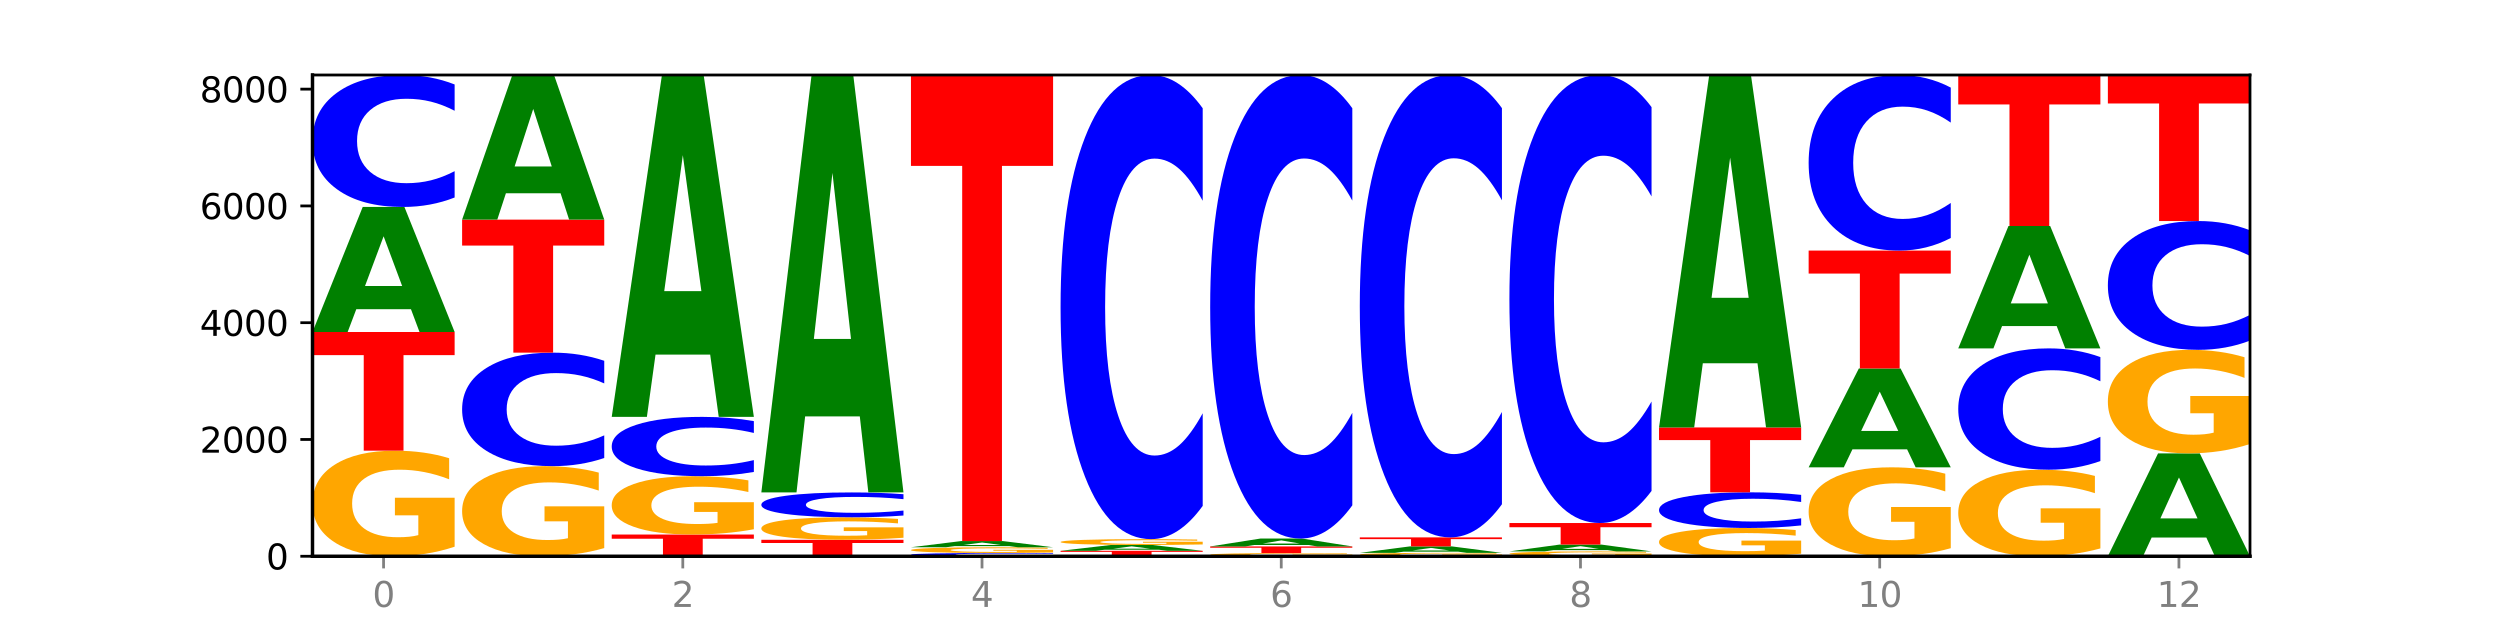
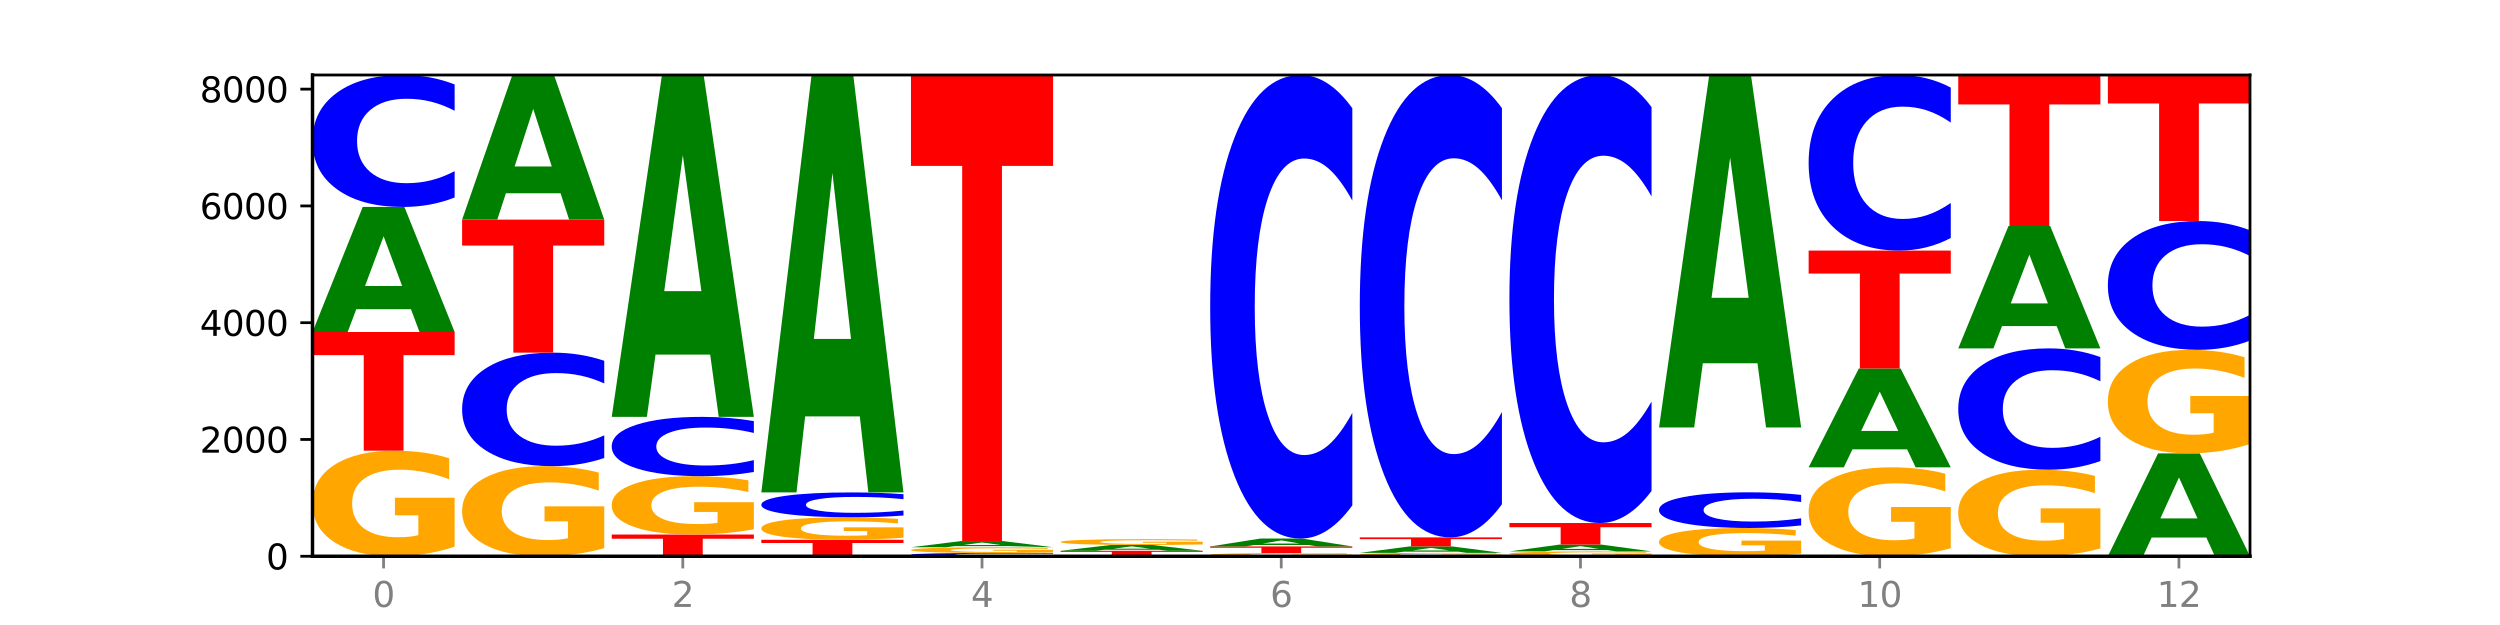
<svg xmlns="http://www.w3.org/2000/svg" xmlns:xlink="http://www.w3.org/1999/xlink" width="720pt" height="180pt" viewBox="0 0 720 180" version="1.1">
  <defs>
    <style type="text/css">*{stroke-linejoin: round; stroke-linecap: butt}</style>
  </defs>
  <g id="figure_1">
    <g id="patch_1">
      <path d="M 0 180  L 720 180  L 720 0  L 0 0  z " style="fill: #ffffff" />
    </g>
    <g id="axes_1">
      <g id="patch_2">
        <path d="M 90 160.2  L 648 160.2  L 648 21.6  L 90 21.6  z " style="fill: #ffffff" />
      </g>
      <g id="line2d_1">
        <path d="M 90 160.2  L 648 160.2  " clip-path="url(#pa1c7c7f0ac)" style="fill: none; stroke: #000000; stroke-width: 0.5; stroke-linecap: square" />
      </g>
      <g id="patch_3">
        <path d="M 130.934 157.449  Q 126.806 158.825 122.366 159.515  Q 117.926 160.2 113.192 160.2  Q 102.495 160.2 96.247 156.105  Q 90 152.01 90 145.007  Q 90 137.923 96.358 133.86  Q 102.724 129.796 113.797 129.796  Q 118.063 129.796 121.971 130.349  Q 125.889 130.895 129.356 131.975  L 129.356 138.036  Q 125.779 136.648 122.237 135.964  Q 118.696 135.273 115.137 135.273  Q 108.55 135.273 104.981 137.797  Q 101.412 140.316 101.412 145.007  Q 101.412 149.655 104.853 152.192  Q 108.293 154.723 114.623 154.723  Q 116.348 154.723 117.825 154.579  Q 119.302 154.428 120.476 154.114  L 120.476 148.424  L 113.733 148.424  L 113.733 143.356  L 130.934 143.356  L 130.934 157.449  z " clip-path="url(#pa1c7c7f0ac)" style="fill: #ffa600" />
      </g>
      <g id="patch_4">
        <path d="M 90 95.609  L 130.934 95.609  L 130.934 102.276  L 116.208 102.276  L 116.208 129.796  L 104.755 129.796  L 104.755 102.276  L 90 102.276  L 90 95.609  z " clip-path="url(#pa1c7c7f0ac)" style="fill: #ff0000" />
      </g>
      <g id="patch_5">
        <path d="M 118.355 89.05  L 102.613 89.05  L 100.127 95.609  L 90 95.609  L 104.462 59.605  L 116.472 59.605  L 130.934 95.609  L 120.816 95.609  L 118.355 89.05  z M 105.123 82.368  L 115.819 82.368  L 110.48 68.046  L 105.123 82.368  z " clip-path="url(#pa1c7c7f0ac)" style="fill: #008000" />
      </g>
      <g id="patch_6">
        <path d="M 130.934 56.881  Q 127.51 58.231 123.808 58.914  Q 120.105 59.605 116.073 59.605  Q 104.047 59.605 97.024 54.486  Q 90 49.368 90 40.614  Q 90 31.829 97.024 26.719  Q 104.047 21.6 116.073 21.6  Q 120.105 21.6 123.808 22.291  Q 127.51 22.974 130.934 24.324  L 130.934 31.9  Q 127.479 30.11 124.127 29.278  Q 120.776 28.446 117.073 28.446  Q 110.431 28.446 106.625 31.688  Q 102.83 34.923 102.83 40.614  Q 102.83 46.282 106.625 49.525  Q 110.431 52.759 117.073 52.759  Q 120.776 52.759 124.127 51.927  Q 127.479 51.087 130.934 49.297  L 130.934 56.881  z " clip-path="url(#pa1c7c7f0ac)" style="fill: #0000ff" />
      </g>
      <g id="patch_7">
        <path d="M 174.023 157.852  Q 169.895 159.026 165.455 159.616  Q 161.014 160.2 156.281 160.2  Q 145.584 160.2 139.336 156.705  Q 133.089 153.211 133.089 147.234  Q 133.089 141.188 139.446 137.72  Q 145.813 134.252 156.886 134.252  Q 161.152 134.252 165.06 134.724  Q 168.977 135.19 172.445 136.112  L 172.445 141.285  Q 168.867 140.1 165.326 139.516  Q 161.785 138.926 158.226 138.926  Q 151.639 138.926 148.07 141.081  Q 144.501 143.23 144.501 147.234  Q 144.501 151.201 147.941 153.366  Q 151.382 155.526 157.712 155.526  Q 159.437 155.526 160.914 155.403  Q 162.391 155.274 163.565 155.006  L 163.565 150.15  L 156.822 150.15  L 156.822 145.825  L 174.023 145.825  L 174.023 157.852  z " clip-path="url(#pa1c7c7f0ac)" style="fill: #ffa600" />
      </g>
      <g id="patch_8">
        <path d="M 174.023 131.909  Q 170.599 133.071 166.897 133.658  Q 163.194 134.252 159.161 134.252  Q 147.136 134.252 140.112 129.85  Q 133.089 125.447 133.089 117.917  Q 133.089 110.361 140.112 105.964  Q 147.136 101.562 159.161 101.562  Q 163.194 101.562 166.897 102.156  Q 170.599 102.743 174.023 103.905  L 174.023 110.421  Q 170.568 108.882 167.216 108.166  Q 163.864 107.45 160.162 107.45  Q 153.52 107.45 149.714 110.239  Q 145.919 113.021 145.919 117.917  Q 145.919 122.793 149.714 125.582  Q 153.52 128.364 160.162 128.364  Q 163.864 128.364 167.216 127.648  Q 170.568 126.926 174.023 125.386  L 174.023 131.909  z " clip-path="url(#pa1c7c7f0ac)" style="fill: #0000ff" />
      </g>
      <g id="patch_9">
        <path d="M 133.089 63.254  L 174.023 63.254  L 174.023 70.725  L 159.296 70.725  L 159.296 101.562  L 147.844 101.562  L 147.844 70.725  L 133.089 70.725  L 133.089 63.254  z " clip-path="url(#pa1c7c7f0ac)" style="fill: #ff0000" />
      </g>
      <g id="patch_10">
        <path d="M 161.444 55.666  L 145.701 55.666  L 143.216 63.254  L 133.089 63.254  L 147.551 21.6  L 159.561 21.6  L 174.023 63.254  L 163.905 63.254  L 161.444 55.666  z M 148.212 47.935  L 158.908 47.935  L 153.569 31.366  L 148.212 47.935  z " clip-path="url(#pa1c7c7f0ac)" style="fill: #008000" />
      </g>
      <g id="patch_11">
        <path d="M 176.178 153.944  L 217.112 153.944  L 217.112 155.164  L 202.385 155.164  L 202.385 160.2  L 190.933 160.2  L 190.933 155.164  L 176.178 155.164  L 176.178 153.944  z " clip-path="url(#pa1c7c7f0ac)" style="fill: #ff0000" />
      </g>
      <g id="patch_12">
        <path d="M 217.112 152.424  Q 212.984 153.184 208.543 153.566  Q 204.103 153.944 199.369 153.944  Q 188.673 153.944 182.425 151.682  Q 176.178 149.419 176.178 145.55  Q 176.178 141.635 182.535 139.39  Q 188.902 137.145 199.975 137.145  Q 204.241 137.145 208.149 137.45  Q 212.066 137.752 215.534 138.349  L 215.534 141.698  Q 211.956 140.931 208.415 140.553  Q 204.874 140.171 201.314 140.171  Q 194.727 140.171 191.159 141.566  Q 187.59 142.958 187.59 145.55  Q 187.59 148.118 191.03 149.52  Q 194.471 150.918 200.801 150.918  Q 202.525 150.918 204.002 150.838  Q 205.479 150.755 206.654 150.582  L 206.654 147.438  L 199.911 147.438  L 199.911 144.637  L 217.112 144.637  L 217.112 152.424  z " clip-path="url(#pa1c7c7f0ac)" style="fill: #ffa600" />
      </g>
      <g id="patch_13">
        <path d="M 217.112 135.92  Q 213.688 136.527 209.985 136.834  Q 206.283 137.145 202.25 137.145  Q 190.225 137.145 183.201 134.844  Q 176.178 132.543 176.178 128.607  Q 176.178 124.658 183.201 122.361  Q 190.225 120.059 202.25 120.059  Q 206.283 120.059 209.985 120.37  Q 213.688 120.677 217.112 121.284  L 217.112 124.69  Q 213.657 123.885 210.305 123.511  Q 206.953 123.137 203.251 123.137  Q 196.609 123.137 192.803 124.595  Q 189.008 126.049 189.008 128.607  Q 189.008 131.156 192.803 132.613  Q 196.609 134.067 203.251 134.067  Q 206.953 134.067 210.305 133.693  Q 213.657 133.316 217.112 132.511  L 217.112 135.92  z " clip-path="url(#pa1c7c7f0ac)" style="fill: #0000ff" />
      </g>
      <g id="patch_14">
        <path d="M 204.533 102.123  L 188.79 102.123  L 186.304 120.059  L 176.178 120.059  L 190.64 21.6  L 202.65 21.6  L 217.112 120.059  L 206.993 120.059  L 204.533 102.123  z M 191.301 83.849  L 201.997 83.849  L 196.657 44.685  L 191.301 83.849  z " clip-path="url(#pa1c7c7f0ac)" style="fill: #008000" />
      </g>
      <g id="patch_15">
        <path d="M 219.266 155.458  L 260.201 155.458  L 260.201 156.383  L 245.474 156.383  L 245.474 160.2  L 234.022 160.2  L 234.022 156.383  L 219.266 156.383  L 219.266 155.458  z " clip-path="url(#pa1c7c7f0ac)" style="fill: #ff0000" />
      </g>
      <g id="patch_16">
        <path d="M 260.201 154.872  Q 256.072 155.165 251.632 155.312  Q 247.192 155.458 242.458 155.458  Q 231.761 155.458 225.514 154.586  Q 219.266 153.714 219.266 152.223  Q 219.266 150.714 225.624 149.849  Q 231.991 148.984 243.064 148.984  Q 247.33 148.984 251.238 149.101  Q 255.155 149.218 258.623 149.448  L 258.623 150.738  Q 255.045 150.443 251.504 150.297  Q 247.963 150.15 244.403 150.15  Q 237.816 150.15 234.248 150.687  Q 230.679 151.224 230.679 152.223  Q 230.679 153.212 234.119 153.753  Q 237.559 154.292 243.889 154.292  Q 245.614 154.292 247.091 154.261  Q 248.568 154.229 249.742 154.162  L 249.742 152.95  L 243 152.95  L 243 151.871  L 260.201 151.871  L 260.201 154.872  z " clip-path="url(#pa1c7c7f0ac)" style="fill: #ffa600" />
      </g>
      <g id="patch_17">
        <path d="M 260.201 148.47  Q 256.777 148.725 253.074 148.853  Q 249.372 148.984 245.339 148.984  Q 233.313 148.984 226.29 148.019  Q 219.266 147.054 219.266 145.404  Q 219.266 143.748 226.29 142.785  Q 233.313 141.82 245.339 141.82  Q 249.372 141.82 253.074 141.95  Q 256.777 142.079 260.201 142.333  L 260.201 143.761  Q 256.746 143.424 253.394 143.267  Q 250.042 143.11 246.339 143.11  Q 239.697 143.11 235.892 143.721  Q 232.096 144.331 232.096 145.404  Q 232.096 146.472 235.892 147.083  Q 239.697 147.693 246.339 147.693  Q 250.042 147.693 253.394 147.536  Q 256.746 147.378 260.201 147.041  L 260.201 148.47  z " clip-path="url(#pa1c7c7f0ac)" style="fill: #0000ff" />
      </g>
      <g id="patch_18">
        <path d="M 247.622 119.919  L 231.879 119.919  L 229.393 141.82  L 219.266 141.82  L 233.729 21.6  L 245.739 21.6  L 260.201 141.82  L 250.082 141.82  L 247.622 119.919  z M 234.39 97.607  L 245.086 97.607  L 239.746 49.787  L 234.39 97.607  z " clip-path="url(#pa1c7c7f0ac)" style="fill: #008000" />
      </g>
      <g id="patch_19">
        <path d="M 303.29 160.132  Q 299.865 160.166 296.163 160.183  Q 292.46 160.2 288.428 160.2  Q 276.402 160.2 269.379 160.073  Q 262.355 159.946 262.355 159.729  Q 262.355 159.512 269.379 159.385  Q 276.402 159.258 288.428 159.258  Q 292.46 159.258 296.163 159.275  Q 299.865 159.292 303.29 159.326  L 303.29 159.514  Q 299.835 159.469 296.483 159.449  Q 293.131 159.428 289.428 159.428  Q 282.786 159.428 278.981 159.508  Q 275.185 159.588 275.185 159.729  Q 275.185 159.87 278.981 159.95  Q 282.786 160.03 289.428 160.03  Q 293.131 160.03 296.483 160.01  Q 299.835 159.989 303.29 159.945  L 303.29 160.132  z " clip-path="url(#pa1c7c7f0ac)" style="fill: #0000ff" />
      </g>
      <g id="patch_20">
        <path d="M 303.29 159.109  Q 299.161 159.184 294.721 159.221  Q 290.281 159.258 285.547 159.258  Q 274.85 159.258 268.603 159.036  Q 262.355 158.814 262.355 158.435  Q 262.355 158.051 268.713 157.831  Q 275.08 157.61 286.153 157.61  Q 290.418 157.61 294.327 157.64  Q 298.244 157.67 301.712 157.728  L 301.712 158.057  Q 298.134 157.982 294.593 157.945  Q 291.051 157.907 287.492 157.907  Q 280.905 157.907 277.336 158.044  Q 273.768 158.181 273.768 158.435  Q 273.768 158.687 277.208 158.824  Q 280.648 158.961 286.978 158.961  Q 288.703 158.961 290.18 158.954  Q 291.657 158.945 292.831 158.928  L 292.831 158.62  L 286.088 158.62  L 286.088 158.345  L 303.29 158.345  L 303.29 159.109  z " clip-path="url(#pa1c7c7f0ac)" style="fill: #ffa600" />
      </g>
      <g id="patch_21">
-         <path d="M 290.71 157.286  L 274.968 157.286  L 272.482 157.61  L 262.355 157.61  L 276.817 155.828  L 288.827 155.828  L 303.29 157.61  L 293.171 157.61  L 290.71 157.286  z M 277.479 156.955  L 288.175 156.955  L 282.835 156.246  L 277.479 156.955  z " clip-path="url(#pa1c7c7f0ac)" style="fill: #008000" />
+         <path d="M 290.71 157.286  L 274.968 157.286  L 272.482 157.61  L 262.355 157.61  L 276.817 155.828  L 288.827 155.828  L 303.29 157.61  L 290.71 157.286  z M 277.479 156.955  L 288.175 156.955  L 282.835 156.246  L 277.479 156.955  z " clip-path="url(#pa1c7c7f0ac)" style="fill: #008000" />
      </g>
      <g id="patch_22">
        <path d="M 262.355 21.6  L 303.29 21.6  L 303.29 47.778  L 288.563 47.778  L 288.563 155.828  L 277.111 155.828  L 277.111 47.778  L 262.355 47.778  L 262.355 21.6  z " clip-path="url(#pa1c7c7f0ac)" style="fill: #ff0000" />
      </g>
      <g id="patch_23">
        <path d="M 305.444 158.636  L 346.378 158.636  L 346.378 158.941  L 331.652 158.941  L 331.652 160.2  L 320.199 160.2  L 320.199 158.941  L 305.444 158.941  L 305.444 158.636  z " clip-path="url(#pa1c7c7f0ac)" style="fill: #ff0000" />
      </g>
      <g id="patch_24">
        <path d="M 333.799 158.33  L 318.057 158.33  L 315.571 158.636  L 305.444 158.636  L 319.906 156.954  L 331.916 156.954  L 346.378 158.636  L 336.26 158.636  L 333.799 158.33  z M 320.567 158.018  L 331.263 158.018  L 325.924 157.349  L 320.567 158.018  z " clip-path="url(#pa1c7c7f0ac)" style="fill: #008000" />
      </g>
      <g id="patch_25">
        <path d="M 346.378 156.802  Q 342.25 156.878 337.81 156.917  Q 333.37 156.954 328.636 156.954  Q 317.939 156.954 311.692 156.728  Q 305.444 156.501 305.444 156.114  Q 305.444 155.722 311.802 155.498  Q 318.168 155.273 329.241 155.273  Q 333.507 155.273 337.415 155.303  Q 341.333 155.334 344.8 155.393  L 344.8 155.729  Q 341.223 155.652 337.681 155.614  Q 334.14 155.576 330.581 155.576  Q 323.994 155.576 320.425 155.715  Q 316.856 155.855 316.856 156.114  Q 316.856 156.371 320.297 156.512  Q 323.737 156.652 330.067 156.652  Q 331.792 156.652 333.269 156.644  Q 334.746 156.635 335.92 156.618  L 335.92 156.303  L 329.177 156.303  L 329.177 156.023  L 346.378 156.023  L 346.378 156.802  z " clip-path="url(#pa1c7c7f0ac)" style="fill: #ffa600" />
      </g>
      <g id="patch_26">
-         <path d="M 346.378 145.691  Q 342.954 150.441 339.252 152.843  Q 335.549 155.273 331.517 155.273  Q 319.491 155.273 312.468 137.269  Q 305.444 119.266 305.444 88.478  Q 305.444 57.579 312.468 39.603  Q 319.491 21.6 331.517 21.6  Q 335.549 21.6 339.252 24.03  Q 342.954 26.432 346.378 31.182  L 346.378 57.828  Q 342.923 51.532 339.571 48.605  Q 336.22 45.678 332.517 45.678  Q 325.875 45.678 322.069 57.082  Q 318.274 68.459 318.274 88.478  Q 318.274 108.414 322.069 119.818  Q 325.875 131.195 332.517 131.195  Q 336.22 131.195 339.571 128.268  Q 342.923 125.313 346.378 119.017  L 346.378 145.691  z " clip-path="url(#pa1c7c7f0ac)" style="fill: #0000ff" />
-       </g>
+         </g>
      <g id="patch_27">
        <path d="M 389.467 160.118  Q 385.339 160.159 380.899 160.18  Q 376.458 160.2 371.725 160.2  Q 361.028 160.2 354.78 160.078  Q 348.533 159.955 348.533 159.746  Q 348.533 159.535 354.89 159.413  Q 361.257 159.292 372.33 159.292  Q 376.596 159.292 380.504 159.308  Q 384.421 159.325 387.889 159.357  L 387.889 159.538  Q 384.311 159.497 380.77 159.476  Q 377.229 159.455 373.67 159.455  Q 367.083 159.455 363.514 159.531  Q 359.945 159.606 359.945 159.746  Q 359.945 159.885 363.386 159.961  Q 366.826 160.036 373.156 160.036  Q 374.881 160.036 376.358 160.032  Q 377.835 160.028 379.009 160.018  L 379.009 159.848  L 372.266 159.848  L 372.266 159.697  L 389.467 159.697  L 389.467 160.118  z " clip-path="url(#pa1c7c7f0ac)" style="fill: #ffa600" />
      </g>
      <g id="patch_28">
        <path d="M 348.533 157.375  L 389.467 157.375  L 389.467 157.749  L 374.74 157.749  L 374.74 159.292  L 363.288 159.292  L 363.288 157.749  L 348.533 157.749  L 348.533 157.375  z " clip-path="url(#pa1c7c7f0ac)" style="fill: #ff0000" />
      </g>
      <g id="patch_29">
        <path d="M 376.888 156.961  L 361.145 156.961  L 358.66 157.375  L 348.533 157.375  L 362.995 155.105  L 375.005 155.105  L 389.467 157.375  L 379.349 157.375  L 376.888 156.961  z M 363.656 156.54  L 374.352 156.54  L 369.013 155.637  L 363.656 156.54  z " clip-path="url(#pa1c7c7f0ac)" style="fill: #008000" />
      </g>
      <g id="patch_30">
        <path d="M 389.467 145.535  Q 386.043 150.279 382.341 152.678  Q 378.638 155.105 374.605 155.105  Q 362.58 155.105 355.556 137.124  Q 348.533 119.143 348.533 88.394  Q 348.533 57.534 355.556 39.581  Q 362.58 21.6 374.605 21.6  Q 378.638 21.6 382.341 24.027  Q 386.043 26.426 389.467 31.17  L 389.467 57.782  Q 386.012 51.494 382.66 48.571  Q 379.308 45.648 375.606 45.648  Q 368.964 45.648 365.158 57.038  Q 361.363 68.4 361.363 88.394  Q 361.363 108.305 365.158 119.695  Q 368.964 131.057 375.606 131.057  Q 379.308 131.057 382.66 128.133  Q 386.012 125.183 389.467 118.895  L 389.467 145.535  z " clip-path="url(#pa1c7c7f0ac)" style="fill: #0000ff" />
      </g>
      <g id="patch_31">
        <path d="M 432.556 160.112  Q 428.428 160.156 423.987 160.178  Q 419.547 160.2 414.813 160.2  Q 404.117 160.2 397.869 160.069  Q 391.622 159.937 391.622 159.713  Q 391.622 159.485 397.979 159.355  Q 404.346 159.225 415.419 159.225  Q 419.685 159.225 423.593 159.242  Q 427.51 159.26 430.978 159.295  L 430.978 159.489  Q 427.4 159.444 423.859 159.423  Q 420.318 159.4 416.758 159.4  Q 410.171 159.4 406.603 159.481  Q 403.034 159.562 403.034 159.713  Q 403.034 159.862 406.474 159.943  Q 409.915 160.024 416.245 160.024  Q 417.969 160.024 419.446 160.02  Q 420.923 160.015 422.098 160.005  L 422.098 159.822  L 415.355 159.822  L 415.355 159.66  L 432.556 159.66  L 432.556 160.112  z " clip-path="url(#pa1c7c7f0ac)" style="fill: #ffa600" />
      </g>
      <g id="patch_32">
        <path d="M 419.977 158.885  L 404.234 158.885  L 401.749 159.225  L 391.622 159.225  L 406.084 157.358  L 418.094 157.358  L 432.556 159.225  L 422.437 159.225  L 419.977 158.885  z M 406.745 158.538  L 417.441 158.538  L 412.101 157.796  L 406.745 158.538  z " clip-path="url(#pa1c7c7f0ac)" style="fill: #008000" />
      </g>
      <g id="patch_33">
        <path d="M 391.622 154.768  L 432.556 154.768  L 432.556 155.273  L 417.829 155.273  L 417.829 157.358  L 406.377 157.358  L 406.377 155.273  L 391.622 155.273  L 391.622 154.768  z " clip-path="url(#pa1c7c7f0ac)" style="fill: #ff0000" />
      </g>
      <g id="patch_34">
        <path d="M 432.556 145.223  Q 429.132 149.954 425.429 152.348  Q 421.727 154.768 417.694 154.768  Q 405.669 154.768 398.645 136.833  Q 391.622 118.897 391.622 88.225  Q 391.622 57.443 398.645 39.535  Q 405.669 21.6 417.694 21.6  Q 421.727 21.6 425.429 24.021  Q 429.132 26.414 432.556 31.145  L 432.556 57.691  Q 429.101 51.419 425.749 48.503  Q 422.397 45.587 418.695 45.587  Q 412.053 45.587 408.247 56.948  Q 404.452 68.282 404.452 88.225  Q 404.452 108.087 408.247 119.448  Q 412.053 130.781 418.695 130.781  Q 422.397 130.781 425.749 127.865  Q 429.101 124.922 432.556 118.65  L 432.556 145.223  z " clip-path="url(#pa1c7c7f0ac)" style="fill: #0000ff" />
      </g>
      <g id="patch_35">
        <path d="M 475.645 160.074  Q 471.516 160.137 467.076 160.169  Q 462.636 160.2 457.902 160.2  Q 447.205 160.2 440.958 160.012  Q 434.71 159.824 434.71 159.503  Q 434.71 159.177 441.068 158.991  Q 447.435 158.804 458.508 158.804  Q 462.774 158.804 466.682 158.83  Q 470.599 158.855 474.067 158.904  L 474.067 159.183  Q 470.489 159.119 466.948 159.087  Q 463.407 159.056 459.847 159.056  Q 453.26 159.056 449.692 159.172  Q 446.123 159.287 446.123 159.503  Q 446.123 159.716 449.563 159.832  Q 453.003 159.949 459.333 159.949  Q 461.058 159.949 462.535 159.942  Q 464.012 159.935 465.186 159.921  L 465.186 159.659  L 458.444 159.659  L 458.444 159.427  L 475.645 159.427  L 475.645 160.074  z " clip-path="url(#pa1c7c7f0ac)" style="fill: #ffa600" />
      </g>
      <g id="patch_36">
        <path d="M 463.066 158.446  L 447.323 158.446  L 444.837 158.804  L 434.71 158.804  L 449.173 156.837  L 461.183 156.837  L 475.645 158.804  L 465.526 158.804  L 463.066 158.446  z M 449.834 158.081  L 460.53 158.081  L 455.19 157.298  L 449.834 158.081  z " clip-path="url(#pa1c7c7f0ac)" style="fill: #008000" />
      </g>
      <g id="patch_37">
        <path d="M 434.71 150.632  L 475.645 150.632  L 475.645 151.842  L 460.918 151.842  L 460.918 156.837  L 449.466 156.837  L 449.466 151.842  L 434.71 151.842  L 434.71 150.632  z " clip-path="url(#pa1c7c7f0ac)" style="fill: #ff0000" />
      </g>
      <g id="patch_38">
        <path d="M 475.645 141.383  Q 472.221 145.967 468.518 148.286  Q 464.816 150.632 460.783 150.632  Q 448.757 150.632 441.734 133.253  Q 434.71 115.875 434.71 86.156  Q 434.71 56.33 441.734 38.978  Q 448.757 21.6 460.783 21.6  Q 464.816 21.6 468.518 23.946  Q 472.221 26.264 475.645 30.849  L 475.645 56.57  Q 472.19 50.493 468.838 47.668  Q 465.486 44.842 461.783 44.842  Q 455.142 44.842 451.336 55.85  Q 447.54 66.832 447.54 86.156  Q 447.54 105.4 451.336 116.408  Q 455.142 127.389 461.783 127.389  Q 465.486 127.389 468.838 124.564  Q 472.19 121.712 475.645 115.635  L 475.645 141.383  z " clip-path="url(#pa1c7c7f0ac)" style="fill: #0000ff" />
      </g>
      <g id="patch_39">
        <path d="M 518.734 159.464  Q 514.605 159.832 510.165 160.017  Q 505.725 160.2 500.991 160.2  Q 490.294 160.2 484.047 159.104  Q 477.799 158.008 477.799 156.133  Q 477.799 154.236 484.157 153.149  Q 490.524 152.061 501.597 152.061  Q 505.862 152.061 509.771 152.209  Q 513.688 152.355 517.156 152.644  L 517.156 154.267  Q 513.578 153.895 510.037 153.712  Q 506.495 153.527 502.936 153.527  Q 496.349 153.527 492.78 154.203  Q 489.212 154.877 489.212 156.133  Q 489.212 157.377 492.652 158.056  Q 496.092 158.734 502.422 158.734  Q 504.147 158.734 505.624 158.695  Q 507.101 158.655 508.275 158.571  L 508.275 157.048  L 501.532 157.048  L 501.532 155.691  L 518.734 155.691  L 518.734 159.464  z " clip-path="url(#pa1c7c7f0ac)" style="fill: #ffa600" />
      </g>
      <g id="patch_40">
        <path d="M 518.734 151.324  Q 515.31 151.689 511.607 151.874  Q 507.904 152.061 503.872 152.061  Q 491.846 152.061 484.823 150.677  Q 477.799 149.293 477.799 146.927  Q 477.799 144.552 484.823 143.17  Q 491.846 141.786 503.872 141.786  Q 507.904 141.786 511.607 141.973  Q 515.31 142.158 518.734 142.523  L 518.734 144.571  Q 515.279 144.087 511.927 143.862  Q 508.575 143.637 504.872 143.637  Q 498.23 143.637 494.425 144.513  Q 490.629 145.388 490.629 146.927  Q 490.629 148.459 494.425 149.336  Q 498.23 150.21 504.872 150.21  Q 508.575 150.21 511.927 149.985  Q 515.279 149.758 518.734 149.274  L 518.734 151.324  z " clip-path="url(#pa1c7c7f0ac)" style="fill: #0000ff" />
      </g>
      <g id="patch_41">
-         <path d="M 477.799 123.103  L 518.734 123.103  L 518.734 126.747  L 504.007 126.747  L 504.007 141.786  L 492.555 141.786  L 492.555 126.747  L 477.799 126.747  L 477.799 123.103  z " clip-path="url(#pa1c7c7f0ac)" style="fill: #ff0000" />
-       </g>
+         </g>
      <g id="patch_42">
        <path d="M 506.154 104.612  L 490.412 104.612  L 487.926 123.103  L 477.799 123.103  L 492.261 21.6  L 504.271 21.6  L 518.734 123.103  L 508.615 123.103  L 506.154 104.612  z M 492.923 85.774  L 503.619 85.774  L 498.279 45.399  L 492.923 85.774  z " clip-path="url(#pa1c7c7f0ac)" style="fill: #008000" />
      </g>
      <g id="patch_43">
        <path d="M 561.822 157.883  Q 557.694 159.041 553.254 159.623  Q 548.814 160.2 544.08 160.2  Q 533.383 160.2 527.136 156.751  Q 520.888 153.301 520.888 147.402  Q 520.888 141.435 527.246 138.012  Q 533.612 134.589 544.685 134.589  Q 548.951 134.589 552.859 135.054  Q 556.777 135.515 560.244 136.425  L 560.244 141.53  Q 556.667 140.361 553.125 139.784  Q 549.584 139.202 546.025 139.202  Q 539.438 139.202 535.869 141.329  Q 532.3 143.45 532.3 147.402  Q 532.3 151.317 535.741 153.455  Q 539.181 155.587 545.511 155.587  Q 547.236 155.587 548.713 155.465  Q 550.19 155.338 551.364 155.074  L 551.364 150.28  L 544.621 150.28  L 544.621 146.011  L 561.822 146.011  L 561.822 157.883  z " clip-path="url(#pa1c7c7f0ac)" style="fill: #ffa600" />
      </g>
      <g id="patch_44">
        <path d="M 549.243 129.402  L 533.501 129.402  L 531.015 134.589  L 520.888 134.589  L 535.35 106.119  L 547.36 106.119  L 561.822 134.589  L 551.704 134.589  L 549.243 129.402  z M 536.011 124.118  L 546.707 124.118  L 541.368 112.794  L 536.011 124.118  z " clip-path="url(#pa1c7c7f0ac)" style="fill: #008000" />
      </g>
      <g id="patch_45">
        <path d="M 520.888 72.167  L 561.822 72.167  L 561.822 78.788  L 547.096 78.788  L 547.096 106.119  L 535.643 106.119  L 535.643 78.788  L 520.888 78.788  L 520.888 72.167  z " clip-path="url(#pa1c7c7f0ac)" style="fill: #ff0000" />
      </g>
      <g id="patch_46">
        <path d="M 561.822 68.542  Q 558.398 70.339 554.696 71.247  Q 550.993 72.167 546.961 72.167  Q 534.935 72.167 527.912 65.356  Q 520.888 58.546 520.888 46.899  Q 520.888 35.21 527.912 28.41  Q 534.935 21.6 546.961 21.6  Q 550.993 21.6 554.696 22.519  Q 558.398 23.428 561.822 25.225  L 561.822 35.304  Q 558.367 32.923 555.015 31.816  Q 551.664 30.708 547.961 30.708  Q 541.319 30.708 537.513 35.022  Q 533.718 39.326 533.718 46.899  Q 533.718 54.441 537.513 58.755  Q 541.319 63.058 547.961 63.058  Q 551.664 63.058 555.015 61.951  Q 558.367 60.833 561.822 58.452  L 561.822 68.542  z " clip-path="url(#pa1c7c7f0ac)" style="fill: #0000ff" />
      </g>
      <g id="patch_47">
        <path d="M 604.911 157.945  Q 600.783 159.073 596.343 159.639  Q 591.902 160.2 587.169 160.2  Q 576.472 160.2 570.224 156.843  Q 563.977 153.487 563.977 147.747  Q 563.977 141.94 570.334 138.609  Q 576.701 135.278 587.774 135.278  Q 592.04 135.278 595.948 135.731  Q 599.865 136.179 603.333 137.065  L 603.333 142.032  Q 599.755 140.895 596.214 140.334  Q 592.673 139.767 589.114 139.767  Q 582.527 139.767 578.958 141.837  Q 575.389 143.901 575.389 147.747  Q 575.389 151.556 578.83 153.636  Q 582.27 155.711 588.6 155.711  Q 590.325 155.711 591.802 155.592  Q 593.279 155.469 594.453 155.212  L 594.453 150.547  L 587.71 150.547  L 587.71 146.393  L 604.911 146.393  L 604.911 157.945  z " clip-path="url(#pa1c7c7f0ac)" style="fill: #ffa600" />
      </g>
      <g id="patch_48">
        <path d="M 604.911 132.773  Q 601.487 134.015 597.785 134.643  Q 594.082 135.278 590.049 135.278  Q 578.024 135.278 571 130.572  Q 563.977 125.865 563.977 117.817  Q 563.977 109.74 571 105.04  Q 578.024 100.334 590.049 100.334  Q 594.082 100.334 597.785 100.969  Q 601.487 101.597 604.911 102.839  L 604.911 109.804  Q 601.456 108.159 598.104 107.394  Q 594.752 106.628 591.05 106.628  Q 584.408 106.628 580.602 109.61  Q 576.807 112.584 576.807 117.817  Q 576.807 123.029 580.602 126.01  Q 584.408 128.984 591.05 128.984  Q 594.752 128.984 598.104 128.219  Q 601.456 127.446 604.911 125.8  L 604.911 132.773  z " clip-path="url(#pa1c7c7f0ac)" style="fill: #0000ff" />
      </g>
      <g id="patch_49">
        <path d="M 592.332 93.913  L 576.589 93.913  L 574.104 100.334  L 563.977 100.334  L 578.439 65.087  L 590.449 65.087  L 604.911 100.334  L 594.793 100.334  L 592.332 93.913  z M 579.1 87.371  L 589.796 87.371  L 584.457 73.351  L 579.1 87.371  z " clip-path="url(#pa1c7c7f0ac)" style="fill: #008000" />
      </g>
      <g id="patch_50">
        <path d="M 563.977 21.6  L 604.911 21.6  L 604.911 30.081  L 590.184 30.081  L 590.184 65.087  L 578.732 65.087  L 578.732 30.081  L 563.977 30.081  L 563.977 21.6  z " clip-path="url(#pa1c7c7f0ac)" style="fill: #ff0000" />
      </g>
      <g id="patch_51">
        <path d="M 635.421 154.802  L 619.678 154.802  L 617.193 160.2  L 607.066 160.2  L 621.528 130.57  L 633.538 130.57  L 648 160.2  L 637.881 160.2  L 635.421 154.802  z M 622.189 149.303  L 632.885 149.303  L 627.545 137.517  L 622.189 149.303  z " clip-path="url(#pa1c7c7f0ac)" style="fill: #008000" />
      </g>
      <g id="patch_52">
        <path d="M 648 127.872  Q 643.872 129.221 639.431 129.898  Q 634.991 130.57 630.257 130.57  Q 619.561 130.57 613.313 126.554  Q 607.066 122.538 607.066 115.671  Q 607.066 108.724 613.423 104.739  Q 619.79 100.754 630.863 100.754  Q 635.129 100.754 639.037 101.296  Q 642.954 101.832 646.422 102.891  L 646.422 108.835  Q 642.844 107.474 639.303 106.802  Q 635.762 106.125 632.202 106.125  Q 625.615 106.125 622.047 108.601  Q 618.478 111.071 618.478 115.671  Q 618.478 120.229 621.918 122.717  Q 625.359 125.199 631.689 125.199  Q 633.413 125.199 634.89 125.057  Q 636.367 124.91 637.542 124.602  L 637.542 119.022  L 630.799 119.022  L 630.799 114.051  L 648 114.051  L 648 127.872  z " clip-path="url(#pa1c7c7f0ac)" style="fill: #ffa600" />
      </g>
      <g id="patch_53">
        <path d="M 648 98.095  Q 644.576 99.413 640.873 100.08  Q 637.171 100.754 633.138 100.754  Q 621.113 100.754 614.089 95.758  Q 607.066 90.762 607.066 82.217  Q 607.066 73.643 614.089 68.654  Q 621.113 63.658 633.138 63.658  Q 637.171 63.658 640.873 64.332  Q 644.576 64.999 648 66.317  L 648 73.711  Q 644.545 71.964 641.193 71.152  Q 637.841 70.34 634.139 70.34  Q 627.497 70.34 623.691 73.505  Q 619.896 76.662 619.896 82.217  Q 619.896 87.75 623.691 90.915  Q 627.497 94.072 634.139 94.072  Q 637.841 94.072 641.193 93.26  Q 644.545 92.44 648 90.693  L 648 98.095  z " clip-path="url(#pa1c7c7f0ac)" style="fill: #0000ff" />
      </g>
      <g id="patch_54">
        <path d="M 607.066 21.6  L 648 21.6  L 648 29.802  L 633.273 29.802  L 633.273 63.658  L 621.821 63.658  L 621.821 29.802  L 607.066 29.802  L 607.066 21.6  z " clip-path="url(#pa1c7c7f0ac)" style="fill: #ff0000" />
      </g>
      <g id="matplotlib.axis_1">
        <g id="xtick_1">
          <g id="line2d_2">
            <defs>
              <path id="mb17fe71415" d="M 0 0  L 0 3.5  " style="stroke: #808080; stroke-width: 0.8" />
            </defs>
            <g>
              <use xlink:href="#mb17fe71415" x="110.467" y="160.2" style="fill: #808080; stroke: #808080; stroke-width: 0.8" />
            </g>
          </g>
          <g id="text_1">
            <g style="fill: #808080" transform="translate(107.286 174.798) scale(0.1 -0.1)">
              <defs>
                <path id="DejaVuSans-30" d="M 2034 4250  Q 1547 4250 1301 3770  Q 1056 3291 1056 2328  Q 1056 1369 1301 889  Q 1547 409 2034 409  Q 2525 409 2770 889  Q 3016 1369 3016 2328  Q 3016 3291 2770 3770  Q 2525 4250 2034 4250  z M 2034 4750  Q 2819 4750 3233 4129  Q 3647 3509 3647 2328  Q 3647 1150 3233 529  Q 2819 -91 2034 -91  Q 1250 -91 836 529  Q 422 1150 422 2328  Q 422 3509 836 4129  Q 1250 4750 2034 4750  z " transform="scale(0.016)" />
              </defs>
              <use xlink:href="#DejaVuSans-30" />
            </g>
          </g>
        </g>
        <g id="xtick_2">
          <g id="line2d_3">
            <g>
              <use xlink:href="#mb17fe71415" x="196.645" y="160.2" style="fill: #808080; stroke: #808080; stroke-width: 0.8" />
            </g>
          </g>
          <g id="text_2">
            <g style="fill: #808080" transform="translate(193.464 174.798) scale(0.1 -0.1)">
              <defs>
                <path id="DejaVuSans-32" d="M 1228 531  L 3431 531  L 3431 0  L 469 0  L 469 531  Q 828 903 1448 1529  Q 2069 2156 2228 2338  Q 2531 2678 2651 2914  Q 2772 3150 2772 3378  Q 2772 3750 2511 3984  Q 2250 4219 1831 4219  Q 1534 4219 1204 4116  Q 875 4013 500 3803  L 500 4441  Q 881 4594 1212 4672  Q 1544 4750 1819 4750  Q 2544 4750 2975 4387  Q 3406 4025 3406 3419  Q 3406 3131 3298 2873  Q 3191 2616 2906 2266  Q 2828 2175 2409 1742  Q 1991 1309 1228 531  z " transform="scale(0.016)" />
              </defs>
              <use xlink:href="#DejaVuSans-32" />
            </g>
          </g>
        </g>
        <g id="xtick_3">
          <g id="line2d_4">
            <g>
              <use xlink:href="#mb17fe71415" x="282.822" y="160.2" style="fill: #808080; stroke: #808080; stroke-width: 0.8" />
            </g>
          </g>
          <g id="text_3">
            <g style="fill: #808080" transform="translate(279.641 174.798) scale(0.1 -0.1)">
              <defs>
                <path id="DejaVuSans-34" d="M 2419 4116  L 825 1625  L 2419 1625  L 2419 4116  z M 2253 4666  L 3047 4666  L 3047 1625  L 3713 1625  L 3713 1100  L 3047 1100  L 3047 0  L 2419 0  L 2419 1100  L 313 1100  L 313 1709  L 2253 4666  z " transform="scale(0.016)" />
              </defs>
              <use xlink:href="#DejaVuSans-34" />
            </g>
          </g>
        </g>
        <g id="xtick_4">
          <g id="line2d_5">
            <g>
              <use xlink:href="#mb17fe71415" x="369" y="160.2" style="fill: #808080; stroke: #808080; stroke-width: 0.8" />
            </g>
          </g>
          <g id="text_4">
            <g style="fill: #808080" transform="translate(365.819 174.798) scale(0.1 -0.1)">
              <defs>
                <path id="DejaVuSans-36" d="M 2113 2584  Q 1688 2584 1439 2293  Q 1191 2003 1191 1497  Q 1191 994 1439 701  Q 1688 409 2113 409  Q 2538 409 2786 701  Q 3034 994 3034 1497  Q 3034 2003 2786 2293  Q 2538 2584 2113 2584  z M 3366 4563  L 3366 3988  Q 3128 4100 2886 4159  Q 2644 4219 2406 4219  Q 1781 4219 1451 3797  Q 1122 3375 1075 2522  Q 1259 2794 1537 2939  Q 1816 3084 2150 3084  Q 2853 3084 3261 2657  Q 3669 2231 3669 1497  Q 3669 778 3244 343  Q 2819 -91 2113 -91  Q 1303 -91 875 529  Q 447 1150 447 2328  Q 447 3434 972 4092  Q 1497 4750 2381 4750  Q 2619 4750 2861 4703  Q 3103 4656 3366 4563  z " transform="scale(0.016)" />
              </defs>
              <use xlink:href="#DejaVuSans-36" />
            </g>
          </g>
        </g>
        <g id="xtick_5">
          <g id="line2d_6">
            <g>
              <use xlink:href="#mb17fe71415" x="455.178" y="160.2" style="fill: #808080; stroke: #808080; stroke-width: 0.8" />
            </g>
          </g>
          <g id="text_5">
            <g style="fill: #808080" transform="translate(451.996 174.798) scale(0.1 -0.1)">
              <defs>
                <path id="DejaVuSans-38" d="M 2034 2216  Q 1584 2216 1326 1975  Q 1069 1734 1069 1313  Q 1069 891 1326 650  Q 1584 409 2034 409  Q 2484 409 2743 651  Q 3003 894 3003 1313  Q 3003 1734 2745 1975  Q 2488 2216 2034 2216  z M 1403 2484  Q 997 2584 770 2862  Q 544 3141 544 3541  Q 544 4100 942 4425  Q 1341 4750 2034 4750  Q 2731 4750 3128 4425  Q 3525 4100 3525 3541  Q 3525 3141 3298 2862  Q 3072 2584 2669 2484  Q 3125 2378 3379 2068  Q 3634 1759 3634 1313  Q 3634 634 3220 271  Q 2806 -91 2034 -91  Q 1263 -91 848 271  Q 434 634 434 1313  Q 434 1759 690 2068  Q 947 2378 1403 2484  z M 1172 3481  Q 1172 3119 1398 2916  Q 1625 2713 2034 2713  Q 2441 2713 2670 2916  Q 2900 3119 2900 3481  Q 2900 3844 2670 4047  Q 2441 4250 2034 4250  Q 1625 4250 1398 4047  Q 1172 3844 1172 3481  z " transform="scale(0.016)" />
              </defs>
              <use xlink:href="#DejaVuSans-38" />
            </g>
          </g>
        </g>
        <g id="xtick_6">
          <g id="line2d_7">
            <g>
              <use xlink:href="#mb17fe71415" x="541.355" y="160.2" style="fill: #808080; stroke: #808080; stroke-width: 0.8" />
            </g>
          </g>
          <g id="text_6">
            <g style="fill: #808080" transform="translate(534.993 174.798) scale(0.1 -0.1)">
              <defs>
                <path id="DejaVuSans-31" d="M 794 531  L 1825 531  L 1825 4091  L 703 3866  L 703 4441  L 1819 4666  L 2450 4666  L 2450 531  L 3481 531  L 3481 0  L 794 0  L 794 531  z " transform="scale(0.016)" />
              </defs>
              <use xlink:href="#DejaVuSans-31" />
              <use xlink:href="#DejaVuSans-30" x="63.623" />
            </g>
          </g>
        </g>
        <g id="xtick_7">
          <g id="line2d_8">
            <g>
              <use xlink:href="#mb17fe71415" x="627.533" y="160.2" style="fill: #808080; stroke: #808080; stroke-width: 0.8" />
            </g>
          </g>
          <g id="text_7">
            <g style="fill: #808080" transform="translate(621.17 174.798) scale(0.1 -0.1)">
              <use xlink:href="#DejaVuSans-31" />
              <use xlink:href="#DejaVuSans-32" x="63.623" />
            </g>
          </g>
        </g>
      </g>
      <g id="matplotlib.axis_2">
        <g id="ytick_1">
          <g id="line2d_9">
            <defs>
              <path id="mfedad2bbe7" d="M 0 0  L -3.5 0  " style="stroke: #000000; stroke-width: 0.8" />
            </defs>
            <g>
              <use xlink:href="#mfedad2bbe7" x="90" y="160.2" style="stroke: #000000; stroke-width: 0.8" />
            </g>
          </g>
          <g id="text_8">
            <g transform="translate(76.638 163.999) scale(0.1 -0.1)">
              <use xlink:href="#DejaVuSans-30" />
            </g>
          </g>
        </g>
        <g id="ytick_2">
          <g id="line2d_10">
            <g>
              <use xlink:href="#mfedad2bbe7" x="90" y="126.567" style="stroke: #000000; stroke-width: 0.8" />
            </g>
          </g>
          <g id="text_9">
            <g transform="translate(57.55 130.367) scale(0.1 -0.1)">
              <use xlink:href="#DejaVuSans-32" />
              <use xlink:href="#DejaVuSans-30" x="63.623" />
              <use xlink:href="#DejaVuSans-30" x="127.246" />
              <use xlink:href="#DejaVuSans-30" x="190.869" />
            </g>
          </g>
        </g>
        <g id="ytick_3">
          <g id="line2d_11">
            <g>
              <use xlink:href="#mfedad2bbe7" x="90" y="92.935" style="stroke: #000000; stroke-width: 0.8" />
            </g>
          </g>
          <g id="text_10">
            <g transform="translate(57.55 96.734) scale(0.1 -0.1)">
              <use xlink:href="#DejaVuSans-34" />
              <use xlink:href="#DejaVuSans-30" x="63.623" />
              <use xlink:href="#DejaVuSans-30" x="127.246" />
              <use xlink:href="#DejaVuSans-30" x="190.869" />
            </g>
          </g>
        </g>
        <g id="ytick_4">
          <g id="line2d_12">
            <g>
              <use xlink:href="#mfedad2bbe7" x="90" y="59.302" style="stroke: #000000; stroke-width: 0.8" />
            </g>
          </g>
          <g id="text_11">
            <g transform="translate(57.55 63.101) scale(0.1 -0.1)">
              <use xlink:href="#DejaVuSans-36" />
              <use xlink:href="#DejaVuSans-30" x="63.623" />
              <use xlink:href="#DejaVuSans-30" x="127.246" />
              <use xlink:href="#DejaVuSans-30" x="190.869" />
            </g>
          </g>
        </g>
        <g id="ytick_5">
          <g id="line2d_13">
            <g>
              <use xlink:href="#mfedad2bbe7" x="90" y="25.67" style="stroke: #000000; stroke-width: 0.8" />
            </g>
          </g>
          <g id="text_12">
            <g transform="translate(57.55 29.469) scale(0.1 -0.1)">
              <use xlink:href="#DejaVuSans-38" />
              <use xlink:href="#DejaVuSans-30" x="63.623" />
              <use xlink:href="#DejaVuSans-30" x="127.246" />
              <use xlink:href="#DejaVuSans-30" x="190.869" />
            </g>
          </g>
        </g>
      </g>
      <g id="patch_55">
        <path d="M 90 160.2  L 90 21.6  " style="fill: none; stroke: #000000; stroke-linejoin: miter; stroke-linecap: square" />
      </g>
      <g id="patch_56">
        <path d="M 648 160.2  L 648 21.6  " style="fill: none; stroke: #000000; stroke-width: 0.8; stroke-linejoin: miter; stroke-linecap: square" />
      </g>
      <g id="patch_57">
        <path d="M 90 160.2  L 648 160.2  " style="fill: none; stroke: #000000; stroke-linejoin: miter; stroke-linecap: square" />
      </g>
      <g id="patch_58">
        <path d="M 90 21.6  L 648 21.6  " style="fill: none; stroke: #000000; stroke-width: 0.8; stroke-linejoin: miter; stroke-linecap: square" />
      </g>
    </g>
  </g>
  <defs>
    <clipPath id="pa1c7c7f0ac">
      <rect x="90" y="21.6" width="558" height="138.6" />
    </clipPath>
  </defs>
</svg>